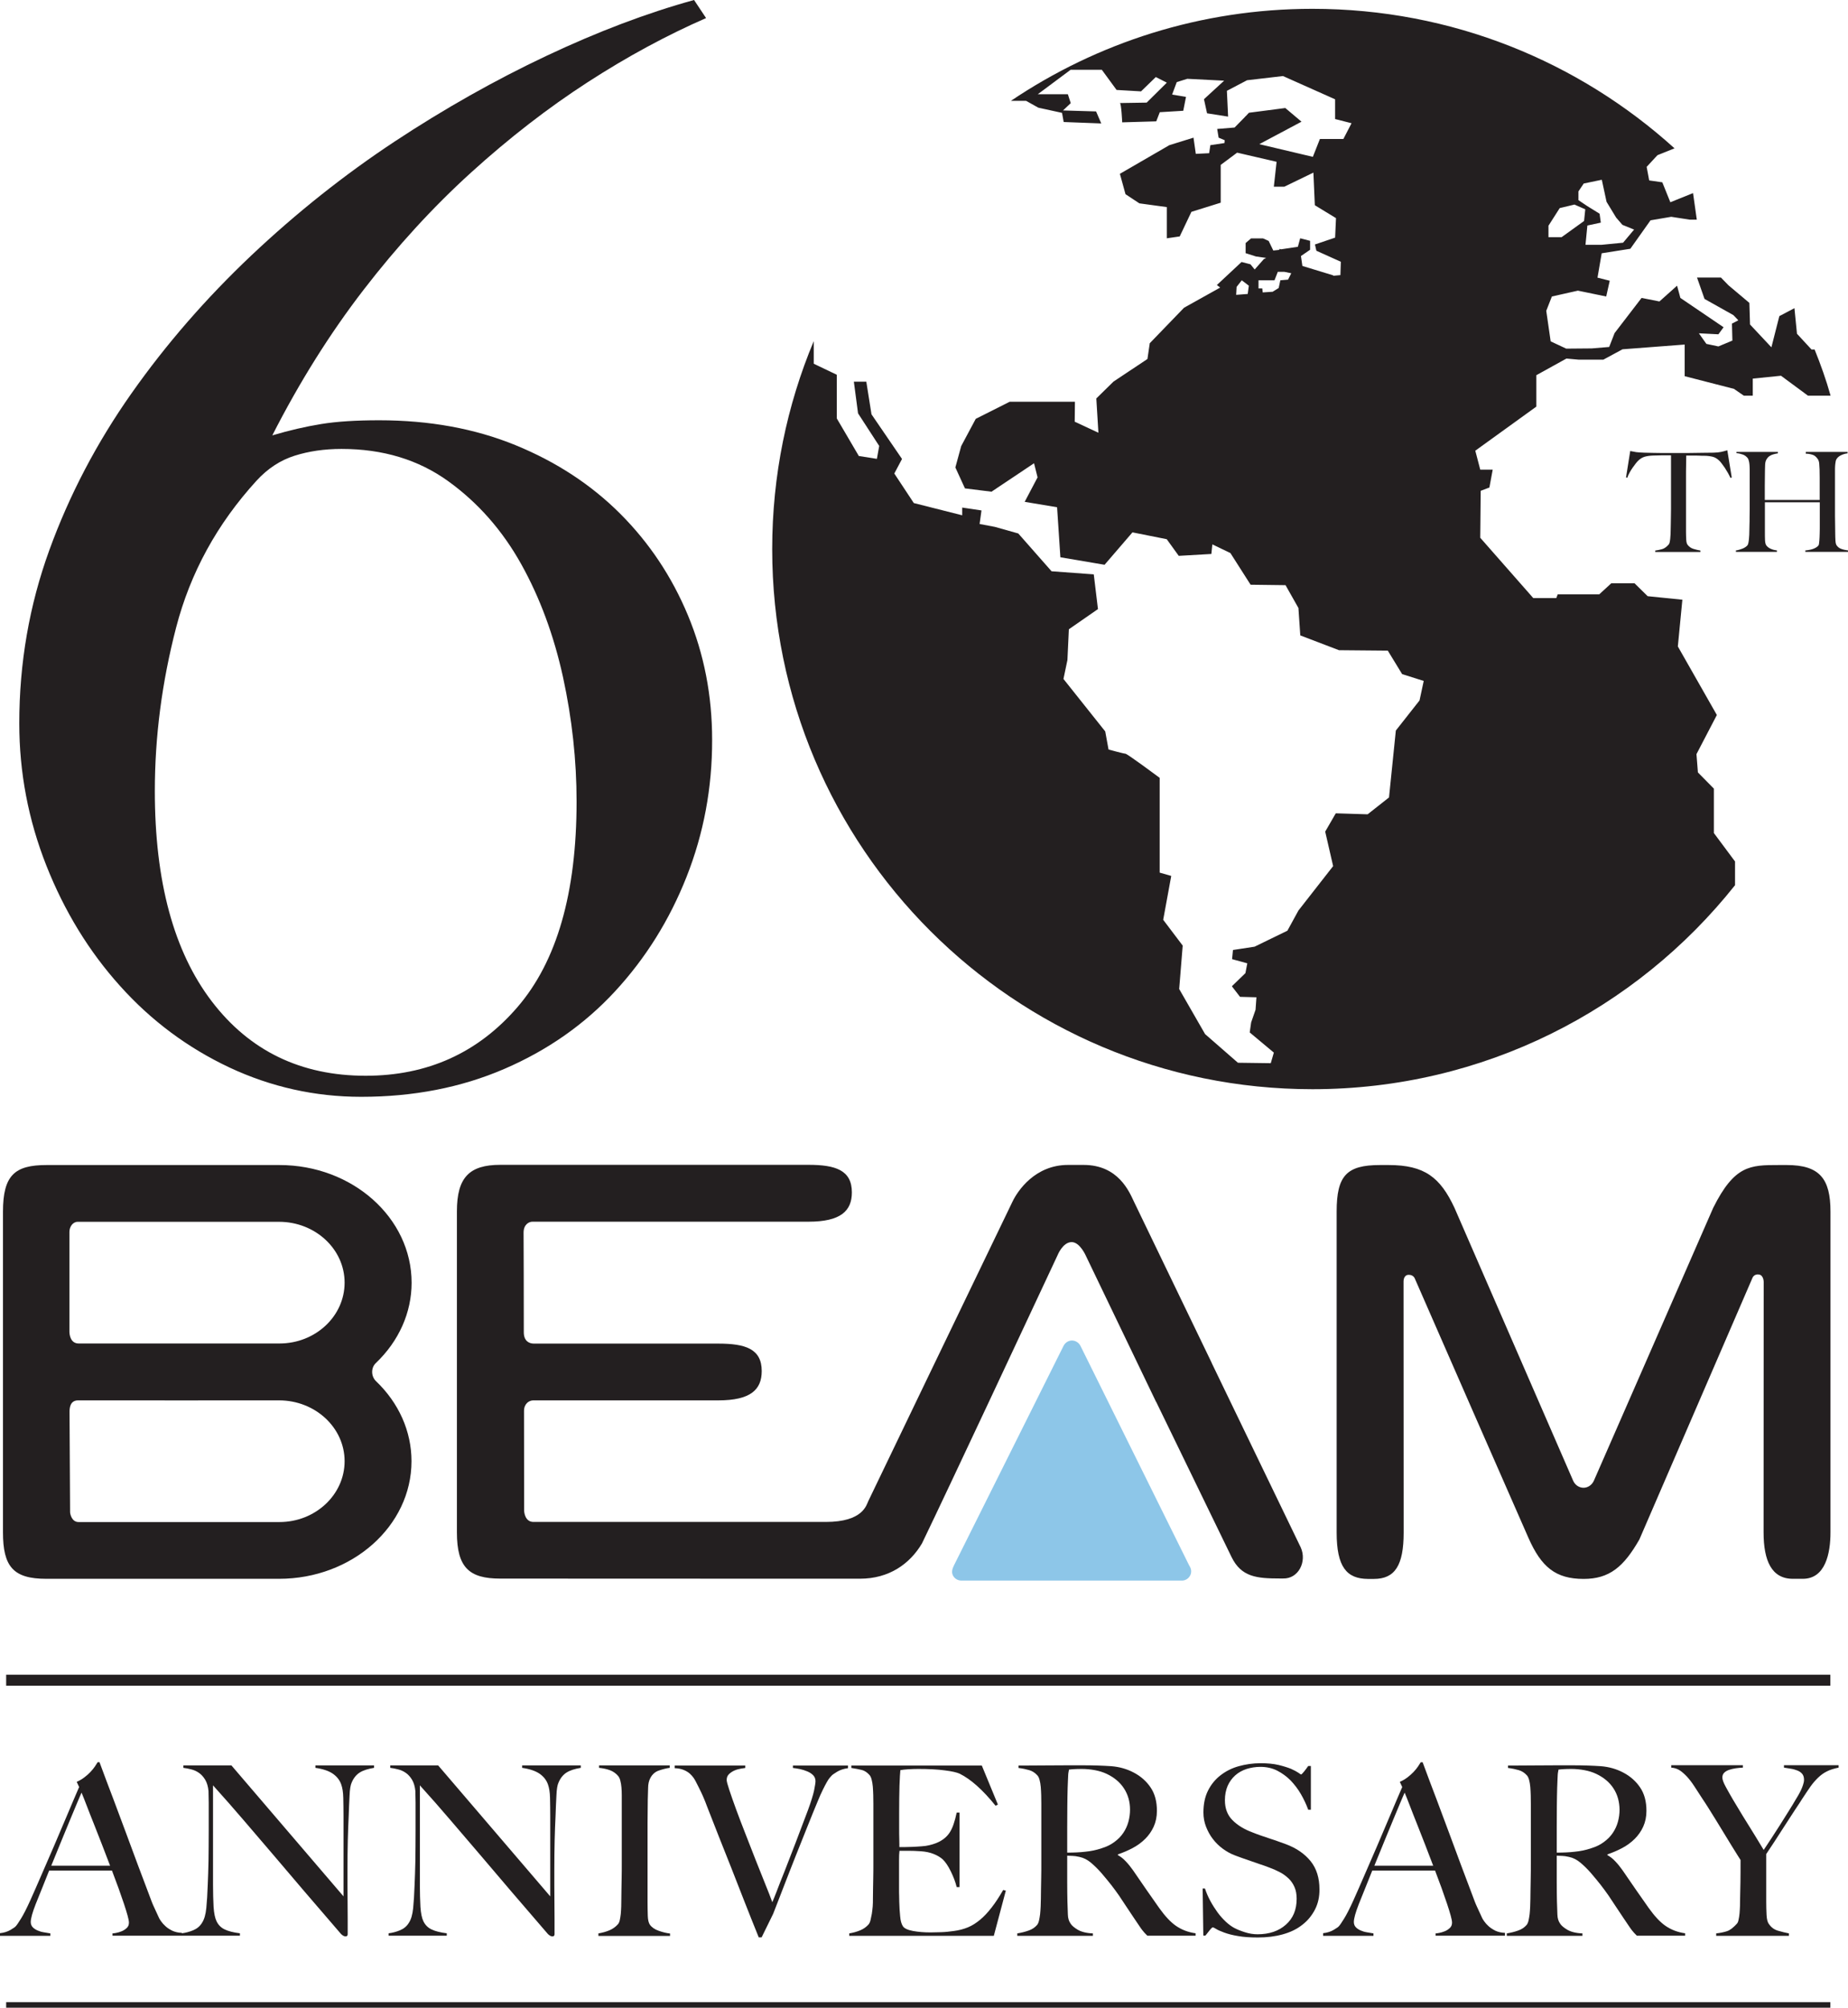
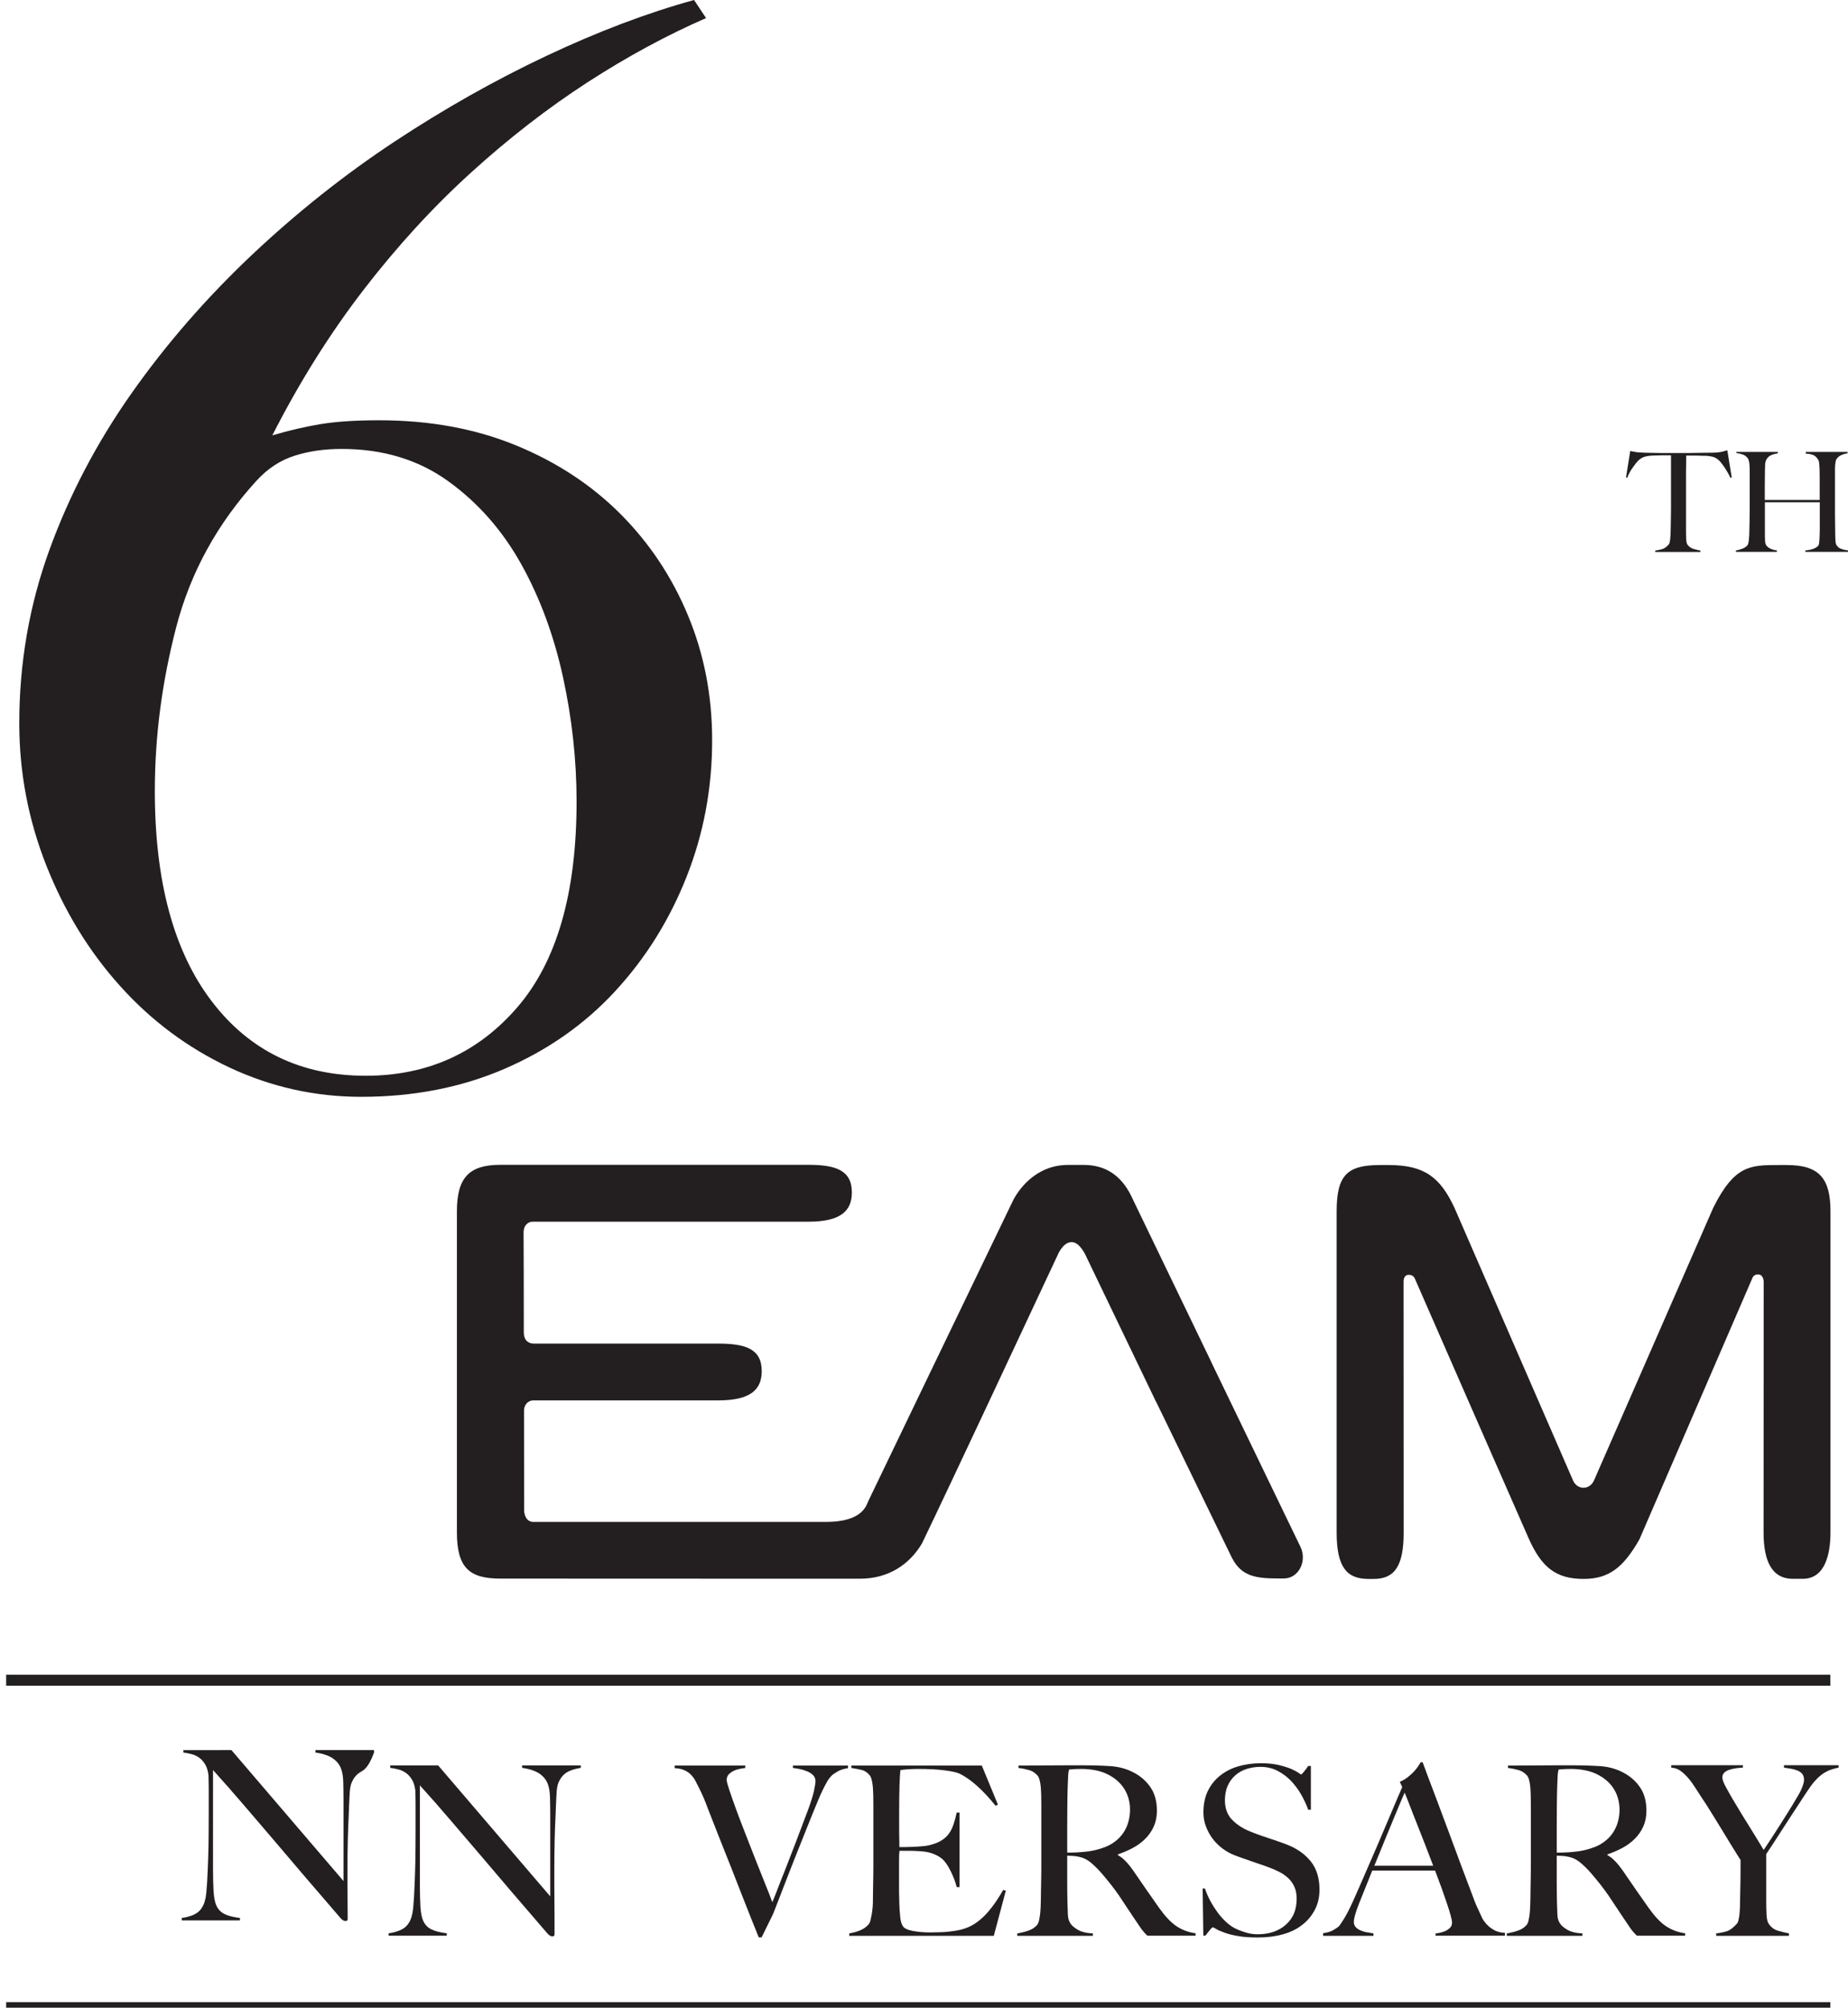
<svg xmlns="http://www.w3.org/2000/svg" version="1.1" id="Layer_1" x="0px" y="0px" viewBox="0 0 167.69 182.15" style="enable-background:new 0 0 167.69 182.15;" xml:space="preserve">
  <style type="text/css">
	.st0{fill-rule:evenodd;clip-rule:evenodd;fill:#231F20;}
	.st1{fill:none;stroke:#231F20;stroke-miterlimit:10;}
	.st2{fill:#231F20;}
	.st3{fill:#8DC6E8;}
</style>
  <g>
-     <path class="st0" d="M157.34,35.28l0.9,0.62h0.81v-1.55l2.56-0.26l2.45,1.81h2.05c-0.4-1.43-0.9-2.83-1.45-4.19h-0.28l-1.32-1.43   l-0.23-2.32l-1.37,0.72l-0.72,2.83l-1.94-2.07l-0.06-1.96l-1.9-1.6l-0.68-0.7h-2.17l0.68,1.94l2.62,1.47l0.45,0.47l-0.58,0.3   l0.04,1.54l-1.27,0.53l-1.09-0.23l-0.68-0.96l1.77,0.09l0.47-0.64l-3.92-2.66l-0.3-1.11l-1.6,1.43l-1.62-0.32l-2.45,3.19   l-0.49,1.26l-1.58,0.13l-2.32,0.02l-1.41-0.66l-0.4-2.77l0.51-1.3l2.36-0.53l2.57,0.53l0.32-1.43l-1.11-0.28l0.38-2.21l2.6-0.41   l1.83-2.58l1.88-0.32l1.68,0.26h0.64l-0.34-2.41l-2.06,0.83l-0.73-1.81l-1.19-0.17l-0.23-1.23l0.98-1.06l1.55-0.62   C143.26,5.59,131.74,0.8,119.09,0.8c-10.14,0-19.55,3.09-27.36,8.35h1.38l1.11,0.62l2.15,0.47l0.15,0.83l3.41,0.13l-0.47-1.09   l-3-0.09l0.7-0.66L96.9,8.55h-2.73l2.98-2.22h2.83l1.34,1.83l2.22,0.13l1.34-1.3l1,0.51l-1.83,1.81c0,0-2.55,0.04-2.43,0.04   c0.13,0,0.21,1.75,0.21,1.75l3.09-0.09l0.32-0.83l2.13-0.13l0.25-1.26l-1.26-0.21l0.42-1.13l0.96-0.3l3.34,0.17l-1.83,1.68   l0.28,1.28l1.91,0.3l-0.11-2.34l1.83-0.96l3.26-0.38l4.73,2.11v1.79l1.49,0.38l-0.74,1.43h-2.13l-0.64,1.62l-4.86-1.15l3.83-2.04   l-1.47-1.24l-3.3,0.43l-0.28,0.3h-0.02l-0.04,0.06l-0.96,0.98l-1.58,0.13l0.13,0.79l0.55,0.23l-0.02,0.26l-1.28,0.19l-0.11,0.73   l-1.21,0.06l-0.21-1.47l-2.19,0.68l-4.49,2.6l0.51,1.85l1.26,0.83l2.49,0.34v2.83l1.17-0.17l1.06-2.23l2.66-0.83v-3.43l1.49-1.11   l3.58,0.83l-0.25,2.26h0.95l2.64-1.28l0.13,2.96l1.92,1.17l-0.08,1.77l-1.83,0.62l0.13,0.57l2.22,1l-0.04,1.21l-0.64,0.06   c0-0.02-0.02-0.04-0.02-0.04l-2.79-0.85l-0.13-0.9l0.83-0.57v-0.81l-0.9-0.23l-0.21,0.77l-1.53,0.23l-0.15-0.04v0.09l-0.55,0.06   l-0.42-0.87l-0.51-0.23h-1.09l-0.49,0.42v0.92l0.94,0.3l0.92,0.13l-0.21,0.11l-0.83,0.94l-0.38-0.47l-0.81-0.21l-2.24,2.09   l0.3,0.23l-3.28,1.83l-3.11,3.22l-0.21,1.43l-3.08,2.05l-1.56,1.53l0.19,3.11l-2.15-1l0.02-1.81h-5.92l-3.08,1.55l-1.32,2.47   l-0.53,1.94l0.87,1.9l2.41,0.3l3.86-2.58l0.32,1.28l-1.17,2.22l2.94,0.49l0.3,4.54l4.01,0.68l2.53-2.94l3.11,0.62l1.09,1.51   l2.96-0.17l0.09-0.87l1.64,0.79l1.83,2.87l3.17,0.04l1.17,2.07l0.17,2.49l3.51,1.34l4.43,0.04l1.3,2.13l1.96,0.62l-0.38,1.77   l-2.15,2.73l-0.62,6.07l-1.94,1.53l-2.89-0.09l-0.96,1.66l0.72,3.13l-3.15,4.03l-1,1.83l-2.98,1.45l-1.96,0.3l-0.08,0.83l1.38,0.38   l-0.17,0.89l-1.23,1.19l0.74,0.96l1.49,0.04l-0.08,1.13l-0.4,1.15l-0.13,0.91l2.19,1.83l-0.28,0.96l-2.98-0.04l-2.98-2.6L107,89.73   l0.32-3.94l-1.77-2.34l0.73-3.98l-1.05-0.3v-8.6c0,0-2.94-2.19-3.11-2.19c-0.15,0-1.53-0.38-1.53-0.38l-0.3-1.64L96.5,61.6   l0.36-1.72l0.13-2.79l2.64-1.83l-0.38-3.15l-3.83-0.28l-3.02-3.43l-2.13-0.6l-1.38-0.26l0.17-1.23l-1.75-0.26v0.7l-4.39-1.11   l-1.77-2.68l0.7-1.32l-2.77-4.05l-0.47-2.96h-1.13l0.38,2.87l1.92,2.96l-0.21,1.17l-1.64-0.26l-2-3.41V34l-2.09-1v-2.05   c-2.43,5.81-3.77,12.18-3.77,18.87c0,27.07,21.95,49,49.02,49c15.54,0,29.38-7.22,38.35-18.51v-2.15l-1.92-2.58v-4.03l-1.45-1.47   l-0.13-1.66l1.85-3.55l-3.54-6.22l0.41-4.24l-3.15-0.32l-1.19-1.17h-2.11l-1.09,1h-3.77l-0.13,0.34h-2.09l-4.81-5.47l0.04-4.26   l0.79-0.3l0.3-1.62h-1.13l-0.45-1.72l5.54-4v-2.85l2.73-1.51l1.11,0.1h2.24l1.74-0.94l5.64-0.43v2.87L157.34,35.28z M143.24,17.35   l0.47-0.7l1.64-0.34l0.43,2l0.87,1.43l0.57,0.66l1.06,0.43l-1,1.19l-1.94,0.19h-1.47l0.17-1.75l1.22-0.26l-0.11-0.81l-1.13-0.7   l-0.79-0.53V17.35z M140.51,20.48l1.02-1.6l1.34-0.32l0.98,0.43l-0.11,1.06l-2.04,1.47h-1.19V20.48z M113.22,26.67l-1.05,0.08   l0.04-0.72l0.47-0.6l0.64,0.49L113.22,26.67z M116.88,25.37l-0.7,0.06l-0.15,0.7l-0.55,0.34l-0.9,0.06   c-0.02-0.19-0.04-0.36-0.04-0.36h-0.34v-0.74h1.45l0.3-0.77h0.58l0.64,0.13L116.88,25.37z" />
    <line id="XMLID_4_" class="st1" x1="166.09" y1="182.15" x2="0.56" y2="182.15" />
    <line id="XMLID_3_" class="st1" x1="0.56" y1="152.44" x2="166.09" y2="152.44" />
    <g>
-       <path class="st2" d="M10.21,175.63v-0.22c0.04,0,0.15-0.01,0.31-0.04c0.16-0.03,0.34-0.08,0.51-0.15c0.18-0.07,0.33-0.17,0.47-0.3    c0.14-0.13,0.2-0.29,0.2-0.49c0-0.13-0.04-0.34-0.12-0.63c-0.08-0.29-0.19-0.65-0.33-1.07c-0.14-0.42-0.31-0.89-0.49-1.41    c-0.19-0.51-0.39-1.05-0.6-1.61h-5.7c-0.21,0.54-0.42,1.06-0.62,1.55c-0.2,0.49-0.4,0.99-0.6,1.49c-0.3,0.77-0.45,1.31-0.45,1.63    c0,0.18,0.06,0.34,0.17,0.46c0.11,0.12,0.26,0.22,0.44,0.3c0.18,0.08,0.37,0.14,0.58,0.17c0.21,0.04,0.4,0.07,0.59,0.1v0.22H0    v-0.24c0.37-0.04,0.69-0.14,0.96-0.3c0.26-0.16,0.42-0.26,0.46-0.32c0.1-0.1,0.26-0.34,0.49-0.71c0.23-0.37,0.51-0.92,0.84-1.65    c0.3-0.67,0.64-1.44,1.01-2.3s0.75-1.74,1.15-2.65c0.39-0.91,0.78-1.82,1.17-2.75c0.39-0.92,0.75-1.78,1.1-2.58l-0.22-0.47    c0.26-0.11,0.49-0.25,0.7-0.41c0.21-0.16,0.39-0.32,0.55-0.49c0.16-0.17,0.29-0.33,0.4-0.49c0.11-0.16,0.19-0.29,0.25-0.39h0.17    c0.44,1.19,0.86,2.31,1.27,3.38c0.4,1.07,0.78,2.09,1.15,3.08c0.37,0.99,0.72,1.94,1.06,2.86c0.34,0.92,0.69,1.83,1.03,2.73    c0.16,0.44,0.3,0.81,0.44,1.1c0.14,0.29,0.29,0.63,0.46,1c0.03,0.06,0.09,0.16,0.19,0.3c0.1,0.14,0.23,0.29,0.4,0.44    c0.16,0.15,0.37,0.28,0.61,0.4c0.24,0.11,0.53,0.18,0.86,0.19v0.26H10.21z M7.4,162.64c-0.09,0.19-0.21,0.48-0.38,0.88    c-0.17,0.4-0.37,0.89-0.61,1.46c-0.24,0.57-0.51,1.22-0.8,1.94c-0.29,0.72-0.61,1.51-0.96,2.35h5.34    c-0.24-0.64-0.49-1.29-0.74-1.93c-0.25-0.64-0.49-1.26-0.73-1.86c-0.24-0.59-0.45-1.14-0.64-1.63    C7.69,163.35,7.53,162.95,7.4,162.64z" />
-       <path class="st2" d="M32.65,160.81c-0.32,0.2-0.57,0.51-0.74,0.92c-0.1,0.21-0.17,0.61-0.19,1.19c-0.03,0.58-0.06,1.2-0.08,1.86    c-0.03,0.61-0.06,1.34-0.08,2.18c-0.02,0.84-0.03,1.73-0.03,2.69c0,0.4,0,0.86,0,1.37c0,0.5,0,1.01,0.01,1.53    c0.01,0.52,0.01,1.04,0.01,1.55c0,0.51,0,0.98,0,1.39c0,0.06-0.02,0.1-0.05,0.14c-0.04,0.04-0.09,0.05-0.16,0.05    c-0.11,0-0.24-0.07-0.39-0.21c-1.21-1.4-2.32-2.69-3.32-3.86c-1-1.17-1.95-2.29-2.86-3.36c-0.91-1.07-1.8-2.11-2.67-3.12    s-1.79-2.07-2.77-3.15v9.05c0,0.73,0.02,1.39,0.05,1.97c0.04,0.59,0.13,1.02,0.27,1.31c0.16,0.33,0.4,0.58,0.74,0.74    c0.33,0.16,0.8,0.28,1.38,0.35v0.22h-5.28v-0.22c0.34-0.04,0.69-0.13,1.03-0.27c0.34-0.14,0.62-0.36,0.81-0.68    c0.2-0.3,0.33-0.74,0.39-1.33c0.06-0.59,0.1-1.29,0.13-2.1c0.03-0.62,0.05-1.34,0.07-2.18c0.01-0.83,0.02-1.73,0.02-2.69    c0-0.41,0-0.76,0-1.03c0-0.27,0-0.54,0-0.79c0-0.26,0-0.52,0-0.79c0-0.29-0.01-0.64-0.02-1.05c-0.04-0.41-0.14-0.75-0.3-1.02    c-0.16-0.26-0.34-0.47-0.56-0.62c-0.21-0.15-0.45-0.26-0.7-0.32c-0.25-0.07-0.49-0.11-0.72-0.14v-0.22H21l10.17,11.88v-7.29    c0-0.57-0.01-1.12-0.02-1.64c-0.01-0.52-0.08-0.93-0.19-1.23c-0.14-0.4-0.4-0.72-0.76-0.97s-0.89-0.43-1.58-0.53v-0.22h5.32v0.22    C33.4,160.48,32.97,160.61,32.65,160.81z" />
+       <path class="st2" d="M32.65,160.81c-0.32,0.2-0.57,0.51-0.74,0.92c-0.1,0.21-0.17,0.61-0.19,1.19c-0.03,0.58-0.06,1.2-0.08,1.86    c-0.03,0.61-0.06,1.34-0.08,2.18c-0.02,0.84-0.03,1.73-0.03,2.69c0,0.4,0,0.86,0,1.37c0,0.5,0,1.01,0.01,1.53    c0.01,0.52,0.01,1.04,0.01,1.55c0,0.06-0.02,0.1-0.05,0.14c-0.04,0.04-0.09,0.05-0.16,0.05    c-0.11,0-0.24-0.07-0.39-0.21c-1.21-1.4-2.32-2.69-3.32-3.86c-1-1.17-1.95-2.29-2.86-3.36c-0.91-1.07-1.8-2.11-2.67-3.12    s-1.79-2.07-2.77-3.15v9.05c0,0.73,0.02,1.39,0.05,1.97c0.04,0.59,0.13,1.02,0.27,1.31c0.16,0.33,0.4,0.58,0.74,0.74    c0.33,0.16,0.8,0.28,1.38,0.35v0.22h-5.28v-0.22c0.34-0.04,0.69-0.13,1.03-0.27c0.34-0.14,0.62-0.36,0.81-0.68    c0.2-0.3,0.33-0.74,0.39-1.33c0.06-0.59,0.1-1.29,0.13-2.1c0.03-0.62,0.05-1.34,0.07-2.18c0.01-0.83,0.02-1.73,0.02-2.69    c0-0.41,0-0.76,0-1.03c0-0.27,0-0.54,0-0.79c0-0.26,0-0.52,0-0.79c0-0.29-0.01-0.64-0.02-1.05c-0.04-0.41-0.14-0.75-0.3-1.02    c-0.16-0.26-0.34-0.47-0.56-0.62c-0.21-0.15-0.45-0.26-0.7-0.32c-0.25-0.07-0.49-0.11-0.72-0.14v-0.22H21l10.17,11.88v-7.29    c0-0.57-0.01-1.12-0.02-1.64c-0.01-0.52-0.08-0.93-0.19-1.23c-0.14-0.4-0.4-0.72-0.76-0.97s-0.89-0.43-1.58-0.53v-0.22h5.32v0.22    C33.4,160.48,32.97,160.61,32.65,160.81z" />
      <path class="st2" d="M51.42,160.81c-0.32,0.2-0.57,0.51-0.74,0.92c-0.1,0.21-0.17,0.61-0.19,1.19c-0.03,0.58-0.06,1.2-0.08,1.86    c-0.03,0.61-0.06,1.34-0.08,2.18c-0.02,0.84-0.03,1.73-0.03,2.69c0,0.4,0,0.86,0,1.37c0,0.5,0,1.01,0.01,1.53    c0.01,0.52,0.01,1.04,0.01,1.55c0,0.51,0,0.98,0,1.39c0,0.06-0.02,0.1-0.05,0.14c-0.04,0.04-0.09,0.05-0.16,0.05    c-0.11,0-0.24-0.07-0.39-0.21c-1.21-1.4-2.32-2.69-3.32-3.86c-1-1.17-1.95-2.29-2.86-3.36c-0.91-1.07-1.8-2.11-2.67-3.12    c-0.87-1.02-1.79-2.07-2.77-3.15v9.05c0,0.73,0.02,1.39,0.05,1.97c0.04,0.59,0.13,1.02,0.27,1.31c0.16,0.33,0.4,0.58,0.74,0.74    c0.33,0.16,0.8,0.28,1.38,0.35v0.22h-5.28v-0.22c0.34-0.04,0.69-0.13,1.03-0.27c0.34-0.14,0.62-0.36,0.81-0.68    c0.2-0.3,0.33-0.74,0.39-1.33c0.06-0.59,0.1-1.29,0.13-2.1c0.03-0.62,0.05-1.34,0.07-2.18c0.01-0.83,0.02-1.73,0.02-2.69    c0-0.41,0-0.76,0-1.03c0-0.27,0-0.54,0-0.79c0-0.26,0-0.52,0-0.79c0-0.29-0.01-0.64-0.02-1.05c-0.04-0.41-0.14-0.75-0.3-1.02    c-0.16-0.26-0.34-0.47-0.56-0.62c-0.21-0.15-0.45-0.26-0.7-0.32c-0.25-0.07-0.49-0.11-0.72-0.14v-0.22h4.35l10.17,11.88v-7.29    c0-0.57-0.01-1.12-0.02-1.64c-0.01-0.52-0.08-0.93-0.19-1.23c-0.14-0.4-0.4-0.72-0.76-0.97c-0.37-0.25-0.89-0.43-1.58-0.53v-0.22    h5.32v0.22C52.16,160.48,51.74,160.61,51.42,160.81z" />
-       <path class="st2" d="M54.3,175.63v-0.22c0.36-0.06,0.69-0.15,1-0.28c0.31-0.13,0.57-0.32,0.78-0.56c0.07-0.09,0.13-0.21,0.16-0.37    c0.03-0.16,0.07-0.34,0.09-0.56c0.02-0.21,0.03-0.44,0.04-0.67c0.01-0.24,0.01-0.47,0.01-0.7c0-0.2,0-0.47,0.01-0.81    c0.01-0.34,0.01-0.72,0.02-1.13c0.01-0.41,0.01-0.83,0.01-1.26c0-0.44,0-0.86,0-1.24v-4.18c0-0.26,0-0.51,0-0.77    c0-0.26-0.01-0.5-0.03-0.72c-0.02-0.22-0.05-0.42-0.1-0.6c-0.04-0.18-0.11-0.32-0.19-0.42c-0.2-0.24-0.45-0.42-0.74-0.53    c-0.29-0.11-0.63-0.18-1-0.22v-0.22h6.41v0.22c-0.3,0.04-0.62,0.12-0.97,0.24c-0.34,0.11-0.61,0.34-0.79,0.69    c-0.13,0.24-0.2,0.55-0.2,0.92c-0.01,0.37-0.02,0.72-0.03,1.05c0,0.36,0,0.71-0.01,1.06c-0.01,0.35-0.01,0.7-0.01,1.06    s0,0.73,0,1.12c0,0.37,0,0.78,0,1.22v4.85c0,0.41,0.01,0.81,0.02,1.2s0.08,0.66,0.19,0.82c0.17,0.24,0.44,0.43,0.82,0.56    c0.37,0.13,0.71,0.21,1.01,0.24v0.22H54.3z" />
      <path class="st2" d="M75.95,160.75c-0.28,0.17-0.44,0.29-0.48,0.34c-0.04,0.04-0.1,0.11-0.18,0.2c-0.08,0.09-0.17,0.23-0.27,0.41    c-0.1,0.18-0.22,0.4-0.35,0.67c-0.14,0.27-0.29,0.62-0.46,1.03c-0.29,0.69-0.6,1.46-0.94,2.31c-0.34,0.85-0.69,1.73-1.05,2.63    c-0.36,0.9-0.71,1.81-1.06,2.71c-0.35,0.91-0.68,1.77-1,2.58l-1.05,2.14h-0.26c-0.47-1.16-0.91-2.26-1.32-3.31    c-0.41-1.05-0.8-2.06-1.19-3.04s-0.76-1.91-1.12-2.82c-0.36-0.91-0.72-1.82-1.07-2.73c-0.1-0.27-0.19-0.51-0.28-0.71    c-0.08-0.2-0.17-0.39-0.25-0.56c-0.08-0.17-0.16-0.33-0.24-0.49c-0.08-0.16-0.16-0.32-0.25-0.49c-0.04-0.09-0.11-0.19-0.19-0.32    c-0.09-0.13-0.21-0.26-0.35-0.39c-0.15-0.13-0.33-0.24-0.55-0.33c-0.22-0.09-0.49-0.15-0.82-0.16v-0.24h6.41v0.22    c-0.07,0.01-0.2,0.03-0.39,0.06c-0.18,0.03-0.38,0.08-0.57,0.16c-0.19,0.08-0.36,0.19-0.51,0.33c-0.15,0.14-0.22,0.32-0.22,0.54    c0,0.13,0.08,0.43,0.24,0.91c0.16,0.48,0.36,1.06,0.61,1.74c0.25,0.68,0.53,1.42,0.85,2.23c0.31,0.81,0.62,1.6,0.93,2.38    s0.6,1.51,0.87,2.18c0.27,0.67,0.49,1.22,0.64,1.65c0.07-0.16,0.21-0.49,0.4-0.99c0.19-0.5,0.43-1.12,0.73-1.86    c0.29-0.74,0.62-1.59,0.98-2.53c0.36-0.94,0.73-1.93,1.12-2.96c0.29-0.79,0.47-1.38,0.56-1.79c0.08-0.41,0.13-0.69,0.13-0.85    c0-0.21-0.07-0.39-0.21-0.54c-0.14-0.14-0.32-0.26-0.54-0.35c-0.21-0.09-0.44-0.16-0.67-0.21c-0.24-0.05-0.45-0.08-0.63-0.1v-0.22    h5v0.24C76.56,160.47,76.23,160.58,75.95,160.75z" />
      <path class="st2" d="M90.18,175.63H77.06v-0.22c0.36-0.06,0.69-0.15,1-0.28c0.31-0.13,0.56-0.31,0.76-0.54    c0.07-0.09,0.13-0.21,0.17-0.38s0.08-0.35,0.12-0.57c0.03-0.21,0.06-0.44,0.08-0.67s0.02-0.47,0.02-0.7c0-0.2,0-0.47,0.01-0.81    c0.01-0.34,0.01-0.72,0.02-1.13c0.01-0.41,0.01-0.83,0.01-1.26c0-0.44,0-0.86,0-1.24v-4.18c0-0.26,0-0.52-0.01-0.79    c-0.01-0.27-0.02-0.53-0.04-0.77c-0.02-0.24-0.06-0.46-0.11-0.65c-0.05-0.19-0.12-0.33-0.21-0.42c-0.21-0.23-0.44-0.38-0.69-0.44    c-0.24-0.06-0.56-0.12-0.94-0.18v-0.22h11.84l1.46,3.54l-0.21,0.11c-1.16-1.44-2.25-2.41-3.26-2.91c-0.24-0.11-0.69-0.22-1.35-0.3    c-0.66-0.09-1.46-0.13-2.4-0.13c-0.3,0-0.61,0.01-0.93,0.03c-0.32,0.02-0.55,0.05-0.7,0.08c-0.03,0.23-0.05,0.7-0.08,1.42    c-0.02,0.71-0.03,1.54-0.03,2.49c0,0.54,0,1,0,1.37c0,0.37,0,0.67,0.01,0.91c0.01,0.24,0.01,0.42,0.01,0.55c0,0.11,0,0.19,0,0.24    c0.07,0,0.22,0,0.43,0c0.22,0,0.46-0.01,0.74-0.02s0.56-0.03,0.84-0.05c0.28-0.02,0.51-0.05,0.7-0.1c0.43-0.1,0.79-0.24,1.07-0.41    c0.29-0.17,0.52-0.38,0.7-0.62c0.18-0.24,0.32-0.53,0.43-0.85c0.11-0.32,0.21-0.68,0.29-1.08h0.26v6.76h-0.26    c-0.11-0.46-0.29-0.93-0.53-1.42c-0.24-0.49-0.48-0.85-0.74-1.1c-0.23-0.2-0.5-0.36-0.83-0.49s-0.7-0.21-1.13-0.24    c-0.21-0.01-0.39-0.02-0.54-0.03c-0.14-0.01-0.29-0.01-0.43-0.01c-0.13,0-0.27,0-0.43,0c-0.14,0-0.33,0-0.56,0    c-0.03,0.2-0.04,0.49-0.04,0.88c0,0.39,0,0.79,0,1.2c0,0.19,0,0.4,0,0.64c0,0.24,0,0.49,0,0.73c0,0.23,0,0.45,0.01,0.65    c0.01,0.21,0.01,0.38,0.01,0.53c0.01,0.46,0.04,0.89,0.08,1.3c0.03,0.41,0.12,0.71,0.25,0.91c0.13,0.2,0.44,0.34,0.92,0.43    c0.49,0.09,1.02,0.13,1.59,0.13c0.24,0,0.55-0.01,0.93-0.02c0.38-0.01,0.78-0.05,1.19-0.11c0.46-0.06,0.88-0.17,1.27-0.33    c0.39-0.16,0.76-0.4,1.12-0.7c0.36-0.3,0.7-0.67,1.04-1.11c0.34-0.43,0.68-0.96,1.04-1.58l0.24,0.06L90.18,175.63z" />
      <path class="st2" d="M104.12,175.63c-0.13-0.13-0.22-0.23-0.28-0.29c-0.06-0.07-0.12-0.14-0.19-0.23    c-0.07-0.09-0.16-0.21-0.27-0.38s-0.27-0.41-0.5-0.74c-0.27-0.4-0.51-0.76-0.72-1.08c-0.21-0.32-0.42-0.64-0.63-0.95    c-0.22-0.31-0.45-0.63-0.7-0.95c-0.25-0.32-0.55-0.68-0.89-1.08c-0.29-0.33-0.6-0.64-0.93-0.92c-0.34-0.29-0.69-0.46-1.06-0.54    c-0.27-0.06-0.48-0.09-0.62-0.09c-0.13,0-0.29-0.01-0.49-0.02c0,0.93,0,1.74,0,2.42c0,0.69,0.01,1.27,0.02,1.74    c0.01,0.46,0.03,0.85,0.04,1.18s0.09,0.6,0.24,0.81c0.11,0.19,0.34,0.38,0.66,0.57c0.33,0.19,0.79,0.31,1.37,0.33v0.22h-6.86    v-0.22c0.36-0.06,0.7-0.14,1.03-0.26c0.33-0.11,0.58-0.29,0.77-0.51c0.07-0.09,0.13-0.22,0.17-0.39c0.04-0.17,0.07-0.37,0.1-0.58    c0.02-0.22,0.04-0.44,0.05-0.69c0.01-0.24,0.02-0.48,0.02-0.71c0-0.2,0-0.47,0.01-0.81c0.01-0.34,0.01-0.72,0.02-1.13    c0.01-0.41,0.01-0.83,0.01-1.26c0-0.44,0-0.86,0-1.24v-4.18c0-0.26,0-0.52-0.01-0.78c-0.01-0.26-0.02-0.51-0.04-0.75    c-0.02-0.24-0.06-0.45-0.11-0.64c-0.05-0.19-0.12-0.33-0.21-0.42c-0.21-0.23-0.45-0.38-0.72-0.46s-0.59-0.15-0.98-0.2v-0.22    c0.11,0,0.41,0,0.88,0c0.49,0,1.04,0,1.65-0.01c0.62-0.01,1.23-0.01,1.84-0.01c0.62,0,1.12,0,1.5,0c0.96,0,1.81,0.03,2.55,0.08    c0.74,0.06,1.42,0.25,2.04,0.58c0.63,0.33,1.14,0.78,1.52,1.34c0.39,0.57,0.58,1.28,0.58,2.13c0,0.53-0.1,1.01-0.29,1.43    c-0.19,0.42-0.45,0.79-0.77,1.11c-0.32,0.32-0.7,0.6-1.13,0.83c-0.43,0.23-0.88,0.42-1.35,0.58v0.07    c0.24,0.13,0.48,0.31,0.71,0.56c0.23,0.24,0.45,0.51,0.66,0.81c0.37,0.54,0.78,1.13,1.21,1.76c0.44,0.63,0.83,1.19,1.17,1.67    c0.53,0.74,1.04,1.29,1.54,1.63c0.5,0.34,1.09,0.57,1.76,0.66v0.22H104.12z M102,162.27c-0.36-0.56-0.88-1-1.57-1.33    c-0.34-0.16-0.7-0.27-1.08-0.34c-0.38-0.07-0.78-0.11-1.19-0.11c-0.3,0-0.54,0.01-0.73,0.02c-0.19,0.01-0.33,0.03-0.43,0.04    c-0.01,0.09-0.03,0.16-0.04,0.23c-0.01,0.06-0.03,0.15-0.03,0.25c-0.01,0.1-0.01,0.24-0.02,0.42c-0.01,0.18-0.02,0.43-0.03,0.76    c-0.01,0.5-0.03,1.06-0.03,1.69c-0.01,0.63-0.01,1.24-0.01,1.82c0,0.58,0,1.1,0,1.54c0,0.43,0,0.7,0,0.82    c0.59,0,1.13-0.02,1.64-0.08c0.51-0.05,1-0.15,1.47-0.31c0.46-0.14,0.85-0.33,1.18-0.58c0.33-0.24,0.6-0.52,0.8-0.82    c0.21-0.31,0.36-0.64,0.46-1c0.1-0.36,0.15-0.73,0.15-1.11C102.54,163.47,102.36,162.83,102,162.27z" />
      <path class="st2" d="M119.32,173.25c-0.28,0.54-0.66,1.01-1.16,1.39c-0.49,0.39-1.08,0.67-1.77,0.86    c-0.69,0.19-1.44,0.28-2.25,0.28c-0.7,0-1.3-0.04-1.8-0.13c-0.5-0.08-0.91-0.19-1.24-0.31c-0.33-0.12-0.58-0.23-0.74-0.33    c-0.16-0.1-0.27-0.15-0.31-0.15s-0.14,0.08-0.28,0.26c-0.14,0.17-0.27,0.34-0.39,0.49h-0.19l-0.06-4.27h0.21    c0.13,0.39,0.29,0.76,0.49,1.13c0.2,0.37,0.42,0.71,0.65,1.03s0.49,0.6,0.75,0.85c0.26,0.24,0.52,0.43,0.76,0.56    c0.24,0.13,0.56,0.26,0.96,0.39c0.4,0.13,0.79,0.19,1.16,0.19c1.06,0,1.92-0.29,2.57-0.87c0.66-0.58,0.98-1.36,0.98-2.35    c0-0.4-0.06-0.75-0.19-1.05c-0.13-0.3-0.3-0.56-0.53-0.78s-0.48-0.41-0.78-0.57c-0.3-0.16-0.62-0.3-0.97-0.43    c-0.34-0.13-0.64-0.24-0.9-0.32c-0.26-0.09-0.5-0.17-0.72-0.25c-0.22-0.08-0.45-0.16-0.69-0.24c-0.24-0.08-0.52-0.18-0.85-0.31    c-0.37-0.14-0.73-0.34-1.07-0.59c-0.34-0.25-0.64-0.54-0.9-0.88c-0.26-0.33-0.46-0.71-0.62-1.11c-0.16-0.41-0.24-0.84-0.24-1.3    c0-0.77,0.14-1.44,0.42-1.99c0.28-0.56,0.66-1.02,1.14-1.39c0.48-0.37,1.03-0.65,1.65-0.82s1.28-0.27,1.96-0.27    c0.64,0,1.19,0.05,1.65,0.16c0.46,0.11,0.83,0.23,1.13,0.35c0.29,0.13,0.51,0.25,0.66,0.35c0.15,0.11,0.23,0.16,0.25,0.16    c0.04,0,0.13-0.09,0.27-0.26c0.14-0.17,0.26-0.34,0.38-0.51h0.24v3.97h-0.24c-0.17-0.47-0.39-0.94-0.66-1.41    c-0.27-0.47-0.59-0.88-0.94-1.25c-0.36-0.36-0.77-0.66-1.22-0.89c-0.46-0.23-0.97-0.34-1.52-0.34c-0.44,0-0.86,0.07-1.25,0.19    c-0.39,0.13-0.74,0.32-1.03,0.58c-0.29,0.26-0.52,0.57-0.69,0.95c-0.16,0.38-0.25,0.81-0.25,1.3c0,0.76,0.23,1.36,0.69,1.82    c0.46,0.46,1.05,0.82,1.77,1.09c0.29,0.11,0.55,0.22,0.8,0.3c0.25,0.09,0.5,0.17,0.74,0.25c0.24,0.08,0.49,0.16,0.74,0.25    c0.25,0.09,0.51,0.18,0.78,0.28c0.97,0.36,1.72,0.88,2.26,1.55s0.8,1.53,0.8,2.54C119.74,172.09,119.6,172.71,119.32,173.25z" />
      <path class="st2" d="M130.27,175.63v-0.22c0.04,0,0.15-0.01,0.31-0.04s0.34-0.08,0.51-0.15c0.18-0.07,0.33-0.17,0.47-0.3    c0.14-0.13,0.2-0.29,0.2-0.49c0-0.13-0.04-0.34-0.12-0.63c-0.08-0.29-0.19-0.65-0.33-1.07c-0.14-0.42-0.31-0.89-0.49-1.41    c-0.19-0.51-0.39-1.05-0.6-1.61h-5.7c-0.21,0.54-0.42,1.06-0.62,1.55c-0.2,0.49-0.4,0.99-0.6,1.49c-0.3,0.77-0.45,1.31-0.45,1.63    c0,0.18,0.06,0.34,0.17,0.46c0.11,0.12,0.26,0.22,0.44,0.3c0.18,0.08,0.37,0.14,0.58,0.17c0.21,0.04,0.4,0.07,0.59,0.1v0.22h-4.57    v-0.24c0.37-0.04,0.69-0.14,0.96-0.3c0.26-0.16,0.42-0.26,0.46-0.32c0.1-0.1,0.26-0.34,0.49-0.71c0.23-0.37,0.51-0.92,0.84-1.65    c0.3-0.67,0.64-1.44,1.01-2.3s0.75-1.74,1.15-2.65c0.39-0.91,0.78-1.82,1.17-2.75c0.39-0.92,0.75-1.78,1.1-2.58l-0.22-0.47    c0.26-0.11,0.49-0.25,0.7-0.41c0.21-0.16,0.39-0.32,0.55-0.49c0.16-0.17,0.29-0.33,0.4-0.49c0.11-0.16,0.19-0.29,0.25-0.39h0.17    c0.44,1.19,0.86,2.31,1.27,3.38c0.4,1.07,0.78,2.09,1.15,3.08c0.37,0.99,0.72,1.94,1.06,2.86c0.34,0.92,0.69,1.83,1.03,2.73    c0.16,0.44,0.3,0.81,0.44,1.1c0.14,0.29,0.29,0.63,0.46,1c0.03,0.06,0.09,0.16,0.19,0.3c0.1,0.14,0.23,0.29,0.4,0.44    s0.37,0.28,0.61,0.4c0.24,0.11,0.53,0.18,0.86,0.19v0.26H130.27z M127.46,162.64c-0.09,0.19-0.21,0.48-0.38,0.88    c-0.17,0.4-0.37,0.89-0.61,1.46c-0.24,0.57-0.51,1.22-0.8,1.94c-0.29,0.72-0.61,1.51-0.96,2.35h5.34    c-0.24-0.64-0.49-1.29-0.74-1.93c-0.25-0.64-0.49-1.26-0.73-1.86c-0.24-0.59-0.45-1.14-0.64-1.63    C127.75,163.35,127.59,162.95,127.46,162.64z" />
      <path class="st2" d="M148.54,175.63c-0.13-0.13-0.22-0.23-0.28-0.29c-0.06-0.07-0.12-0.14-0.19-0.23    c-0.07-0.09-0.16-0.21-0.27-0.38s-0.27-0.41-0.5-0.74c-0.27-0.4-0.51-0.76-0.72-1.08c-0.21-0.32-0.42-0.64-0.63-0.95    c-0.22-0.31-0.45-0.63-0.7-0.95c-0.25-0.32-0.55-0.68-0.89-1.08c-0.29-0.33-0.6-0.64-0.93-0.92c-0.34-0.29-0.69-0.46-1.06-0.54    c-0.27-0.06-0.48-0.09-0.62-0.09c-0.13,0-0.29-0.01-0.49-0.02c0,0.93,0,1.74,0,2.42c0,0.69,0.01,1.27,0.02,1.74    c0.01,0.46,0.03,0.85,0.04,1.18s0.09,0.6,0.24,0.81c0.11,0.19,0.34,0.38,0.66,0.57c0.33,0.19,0.79,0.31,1.37,0.33v0.22h-6.86    v-0.22c0.36-0.06,0.7-0.14,1.03-0.26c0.33-0.11,0.58-0.29,0.77-0.51c0.07-0.09,0.13-0.22,0.17-0.39c0.04-0.17,0.07-0.37,0.1-0.58    c0.02-0.22,0.04-0.44,0.05-0.69c0.01-0.24,0.02-0.48,0.02-0.71c0-0.2,0-0.47,0.01-0.81c0.01-0.34,0.01-0.72,0.02-1.13    c0.01-0.41,0.01-0.83,0.01-1.26c0-0.44,0-0.86,0-1.24v-4.18c0-0.26,0-0.52-0.01-0.78c-0.01-0.26-0.02-0.51-0.04-0.75    s-0.06-0.45-0.11-0.64c-0.05-0.19-0.12-0.33-0.21-0.42c-0.21-0.23-0.45-0.38-0.72-0.46s-0.59-0.15-0.98-0.2v-0.22    c0.11,0,0.41,0,0.88,0c0.49,0,1.04,0,1.65-0.01c0.62-0.01,1.23-0.01,1.84-0.01c0.62,0,1.12,0,1.5,0c0.96,0,1.81,0.03,2.55,0.08    c0.74,0.06,1.42,0.25,2.04,0.58c0.63,0.33,1.14,0.78,1.52,1.34c0.39,0.57,0.58,1.28,0.58,2.13c0,0.53-0.1,1.01-0.29,1.43    c-0.19,0.42-0.45,0.79-0.77,1.11c-0.32,0.32-0.7,0.6-1.13,0.83c-0.43,0.23-0.88,0.42-1.35,0.58v0.07    c0.24,0.13,0.48,0.31,0.71,0.56c0.23,0.24,0.45,0.51,0.66,0.81c0.37,0.54,0.78,1.13,1.21,1.76c0.44,0.63,0.83,1.19,1.17,1.67    c0.53,0.74,1.04,1.29,1.54,1.63c0.5,0.34,1.09,0.57,1.76,0.66v0.22H148.54z M146.42,162.27c-0.36-0.56-0.88-1-1.57-1.33    c-0.34-0.16-0.7-0.27-1.08-0.34c-0.38-0.07-0.78-0.11-1.19-0.11c-0.3,0-0.54,0.01-0.73,0.02c-0.19,0.01-0.33,0.03-0.43,0.04    c-0.01,0.09-0.03,0.16-0.04,0.23c-0.01,0.06-0.03,0.15-0.03,0.25c-0.01,0.1-0.01,0.24-0.02,0.42c-0.01,0.18-0.02,0.43-0.03,0.76    c-0.01,0.5-0.03,1.06-0.03,1.69c-0.01,0.63-0.01,1.24-0.01,1.82c0,0.58,0,1.1,0,1.54c0,0.43,0,0.7,0,0.82    c0.59,0,1.13-0.02,1.64-0.08c0.51-0.05,1-0.15,1.47-0.31c0.46-0.14,0.85-0.33,1.18-0.58c0.33-0.24,0.6-0.52,0.8-0.82    c0.21-0.31,0.36-0.64,0.46-1c0.1-0.36,0.15-0.73,0.15-1.11C146.95,163.47,146.78,162.83,146.42,162.27z" />
      <path class="st2" d="M165.78,160.71c-0.29,0.14-0.55,0.33-0.79,0.56c-0.24,0.23-0.48,0.5-0.7,0.81c-0.22,0.32-0.46,0.67-0.72,1.07    c-0.17,0.27-0.41,0.64-0.72,1.1c-0.31,0.47-0.62,0.95-0.94,1.45c-0.32,0.5-0.63,0.98-0.93,1.44c-0.3,0.46-0.54,0.81-0.71,1.07    v4.31c0,0.41,0.01,0.82,0.03,1.21c0.02,0.39,0.09,0.67,0.21,0.82c0.21,0.32,0.49,0.52,0.84,0.62c0.34,0.1,0.67,0.18,0.98,0.24    v0.22h-6.6v-0.22c0.37-0.04,0.7-0.11,0.98-0.2c0.28-0.09,0.57-0.32,0.89-0.67c0.07-0.07,0.13-0.19,0.16-0.37    c0.04-0.17,0.07-0.37,0.09-0.58c0.02-0.22,0.03-0.44,0.04-0.69c0.01-0.24,0.01-0.48,0.01-0.71c0.01-0.4,0.02-0.88,0.03-1.43    c0.01-0.55,0.01-1.22,0.01-2.01c-0.03-0.04-0.11-0.18-0.26-0.41c-0.14-0.23-0.32-0.51-0.53-0.85c-0.21-0.34-0.43-0.71-0.69-1.13    s-0.5-0.82-0.74-1.21c-0.24-0.39-0.47-0.76-0.69-1.11c-0.22-0.34-0.39-0.62-0.54-0.83c-0.27-0.41-0.52-0.79-0.74-1.14    c-0.22-0.34-0.45-0.64-0.67-0.88c-0.23-0.24-0.45-0.44-0.67-0.58c-0.22-0.14-0.48-0.22-0.76-0.24v-0.22h6.5v0.22    c-0.22,0.01-0.43,0.03-0.64,0.06c-0.22,0.03-0.41,0.08-0.6,0.14c-0.18,0.06-0.34,0.15-0.45,0.26c-0.11,0.11-0.17,0.25-0.17,0.44    c0,0.18,0.1,0.47,0.31,0.85c0.21,0.38,0.42,0.76,0.65,1.15c0.16,0.26,0.34,0.57,0.56,0.93c0.22,0.37,0.45,0.75,0.71,1.16    c0.26,0.41,0.52,0.83,0.78,1.26s0.51,0.84,0.74,1.22c0.18-0.27,0.41-0.62,0.69-1.04c0.27-0.42,0.55-0.85,0.83-1.29    c0.28-0.44,0.54-0.86,0.79-1.26s0.44-0.71,0.57-0.94c0.07-0.11,0.15-0.25,0.24-0.4c0.09-0.15,0.17-0.31,0.25-0.47    c0.08-0.17,0.15-0.33,0.2-0.5c0.06-0.17,0.09-0.33,0.09-0.47c0-0.23-0.06-0.41-0.17-0.54c-0.11-0.13-0.26-0.23-0.44-0.3    s-0.38-0.13-0.59-0.16c-0.22-0.04-0.42-0.07-0.62-0.1v-0.22h4.96v0.22C166.41,160.46,166.07,160.56,165.78,160.71z" />
    </g>
    <path class="st2" d="M121.29,139.04c0-6.29,0-23.03,0-29.12c0-3.24,0.89-4.22,3.92-4.22c1.59,0-0.8,0,0.8,0   c3.26,0,4.68,1.12,5.97,3.88c2.73,6.26,10.77,24.76,10.77,24.76c0.17,0.39,0.54,0.64,0.94,0.64c0.4,0,0.76-0.25,0.94-0.64   c0,0,8.1-18.5,10.83-24.76c1.93-3.86,3.35-3.88,5.93-3.88c1.67,0-0.69,0,0.76,0c2.98,0,3.95,1.26,3.95,4.22c0,6.4,0,22.73,0,29.11   c0,1.88-0.45,4.21-2.51,4.21c-0.9,0,0,0-0.9,0c-1.93,0-2.66-1.64-2.66-4.21c0-4.53,0.01-17.33,0.01-22.71c0,0,0.01-0.63-0.44-0.69   c-0.45-0.06-0.58,0.31-0.58,0.31c-2.39,5.53-8.3,19.2-10.26,23.73c-1.42,2.48-2.71,3.58-5.06,3.58c-0.9,0,0,0,0,0s0.79,0,0,0   c-2.55,0-3.84-1.09-5-3.71c-1.99-4.51-7.92-18.06-10.32-23.55c0,0-0.12-0.34-0.56-0.33c-0.45,0.01-0.46,0.53-0.46,0.6   c0,0.04,0.01,18.25,0.01,22.79c0,2.97-0.79,4.2-2.7,4.2c-1.03,0,0.14,0-0.54,0C122.19,143.24,121.29,142.15,121.29,139.04z" />
-     <path class="st2" d="M33.77,124.47c0-0.31,0.12-0.61,0.35-0.82c2.08-1.99,3.23-4.57,3.23-7.27c0-5.89-5.37-10.68-11.99-10.68   c0,0-15.41,0-21.14,0c-2.87,0-3.95,0.91-3.95,4.24c0,6.42,0,22.7,0,29.08c0,3.11,0.93,4.22,3.93,4.22c5.7,0,21.12,0,21.12,0   c6.63,0,12.02-4.79,12.02-10.67c0-2.71-1.15-5.29-3.23-7.27C33.89,125.08,33.77,124.78,33.77,124.47z M25.36,138.09   c0,0-17.59,0-18.23,0c-0.64,0-0.77-0.77-0.77-0.9c0-0.14-0.05-8.79-0.05-9.07c0-0.28,0-1.08,0.79-1.07c0.79,0.01,18.22,0,18.22,0   c3.28,0,5.95,2.47,5.95,5.52C31.27,135.61,28.62,138.09,25.36,138.09z M25.36,121.89c0,0-17.44,0-18.22,0   c-0.78,0-0.84-0.87-0.84-1.08c0-0.21,0-8.6,0-9.05c0-0.46,0.31-0.91,0.75-0.91c0.4,0,18.27,0,18.27,0c3.28,0,5.95,2.47,5.95,5.52   C31.27,119.42,28.62,121.89,25.36,121.89z" />
    <path class="st2" d="M118.03,140.39c-1.42-2.93-6.91-14.32-8.04-16.65v0c-0.02-0.06-0.05-0.12-0.08-0.18   c-1.53-3.17-5.14-10.64-7.01-14.53c-0.43-0.91-1.42-3.34-4.57-3.34c-1.25,0-0.14,0-1.42,0c-2.99,0-4.57,2.35-5.04,3.34   c-3.25,6.72-13.07,27.14-13.07,27.14c-0.18,0.36-0.47,1.91-3.87,1.91c0,0-25.75,0-26.52,0c-0.77,0-0.85-0.88-0.85-1.05   c0-0.15-0.01-6.71-0.01-9.02c0-0.65,0.45-0.96,0.84-0.96c0.31,0,12.64,0,16.79,0c2.93,0,3.94-0.97,3.94-2.66   c0-2.02-1.49-2.49-3.94-2.49c-4.49,0-11.19,0-16.74,0c-0.4,0-0.91-0.21-0.91-1.03c0-3.45-0.01-7.34-0.02-9.04   c0-0.74,0.49-0.99,0.8-0.99c0.3,0,19.21,0,25.05,0c2.93,0,3.94-0.98,3.94-2.66c0-2.02-1.49-2.5-3.94-2.5c-5.73,0-22.23,0-27.96,0   c-2.82,0-3.94,1.15-3.94,4.22c0,3,0,13.46,0,16.97c0,0.28,0,0.52,0,0.71c0,3.04,0,7.96,0,11.45c0,3.19,1.12,4.19,3.93,4.19   c6.47,0,26.71,0.01,26.71,0.01s3.42,0,5.94,0c2.63,0,4.52-1.34,5.62-3.2c2.51-5.2,9.79-20.77,12.31-26.16c0,0,0.46-1.17,1.27-1.18   c0.77,0,1.31,1.28,1.31,1.28l6.36,13.23c0,0,0,0,0.01,0c1.55,3.18,5.96,12.26,6.83,14.06c0.89,1.82,2.29,1.95,4.4,1.95   c-0.29,0-0.72,0,0.28,0C117.83,143.25,118.61,141.67,118.03,140.39z" />
-     <path class="st3" d="M96.51,122.1c0.15-0.29,0.44-0.48,0.76-0.48h0c0.32,0,0.62,0.19,0.77,0.48c0,0,9.22,18.61,9.71,19.61   c0.11,0.22,0.18,0.36,0.18,0.36c0.19,0.27,0.21,0.62,0.05,0.9c0,0,0,0,0,0c-0.16,0.28-0.46,0.45-0.79,0.43h0.04H87.24   c-0.33,0-0.63-0.18-0.77-0.47v0c-0.15-0.29-0.06-0.59,0.09-0.9L96.51,122.1" />
    <g>
      <path class="st2" d="M62.3,79.55c-1.55,3.92-3.71,7.38-6.49,10.39c-2.78,3.01-6.13,5.35-10.05,7.04    c-3.92,1.69-8.25,2.53-12.98,2.53c-4.19,0-8.18-0.89-11.96-2.66c-3.78-1.78-7.09-4.24-9.91-7.38c-2.83-3.14-5.06-6.79-6.7-10.93    c-1.64-4.15-2.46-8.45-2.46-12.92c0-5.47,0.91-10.71,2.73-15.72c1.82-5.01,4.31-9.75,7.45-14.21c3.14-4.46,6.77-8.63,10.87-12.51    c4.1-3.87,8.43-7.31,12.98-10.32c4.56-3.01,9.16-5.6,13.8-7.79C54.24,2.87,58.7,1.18,62.98,0l1.09,1.64    c-3.55,1.55-7.13,3.48-10.73,5.81s-7.13,5.06-10.59,8.2c-3.46,3.14-6.72,6.7-9.77,10.66c-3.05,3.96-5.81,8.36-8.27,13.19    c1.55-0.46,3.03-0.8,4.44-1.03c1.41-0.23,3.16-0.34,5.26-0.34c4.55,0,8.68,0.75,12.37,2.26s6.86,3.58,9.5,6.22    c2.64,2.64,4.69,5.72,6.15,9.23c1.46,3.51,2.19,7.27,2.19,11.28C64.63,71.48,63.85,75.63,62.3,79.55z M51.09,61.44    c-0.83-3.78-2.09-7.2-3.79-10.25c-1.7-3.05-3.9-5.56-6.61-7.52c-2.71-1.96-5.94-2.94-9.7-2.94c-1.56,0-2.98,0.21-4.27,0.62    c-1.29,0.41-2.43,1.16-3.44,2.26c-3.58,3.92-6.01,8.36-7.3,13.33s-1.93,9.91-1.93,14.83c0,8.2,1.72,14.56,5.16,19.07    c3.44,4.51,8.1,6.76,13.97,6.76c5.6,0,10.19-2.07,13.77-6.22c3.58-4.15,5.37-10.36,5.37-18.66    C52.32,68.98,51.91,65.22,51.09,61.44z" />
    </g>
    <g>
      <path class="st2" d="M157.03,43.37c-0.07-0.15-0.15-0.31-0.24-0.47s-0.19-0.32-0.28-0.46c-0.1-0.14-0.19-0.27-0.29-0.4    c-0.09-0.12-0.17-0.21-0.24-0.27c-0.18-0.17-0.37-0.28-0.57-0.33c-0.21-0.05-0.47-0.09-0.79-0.09c-0.16,0-0.3,0-0.42-0.01    c-0.12,0-0.23-0.01-0.35-0.01c-0.11,0-0.23,0-0.37,0c-0.13,0-0.28,0-0.47,0c0,0.21,0,0.5-0.01,0.86s-0.01,0.74-0.01,1.13    c0,0.39,0,0.79,0,1.17c0,0.38,0,0.7,0,0.96v2.8c0,0.24,0.01,0.48,0.02,0.7c0.01,0.22,0.05,0.38,0.12,0.47    c0.13,0.18,0.31,0.31,0.54,0.38c0.23,0.07,0.44,0.12,0.63,0.15v0.13h-4.1v-0.13c0.22-0.03,0.43-0.07,0.63-0.13    c0.2-0.06,0.4-0.2,0.59-0.42c0.04-0.04,0.07-0.11,0.09-0.21s0.04-0.21,0.05-0.33c0.01-0.12,0.02-0.25,0.03-0.4    c0-0.14,0.01-0.28,0.01-0.42c0-0.12,0-0.27,0.01-0.47c0-0.19,0.01-0.41,0.01-0.64c0-0.23,0.01-0.48,0.01-0.73    c0-0.25,0-0.49,0-0.72v-4.17c-0.18,0-0.33,0-0.47,0c-0.13,0-0.25,0-0.37,0c-0.11,0-0.23,0-0.35,0.01c-0.12,0-0.26,0.01-0.42,0.01    c-0.32,0.01-0.58,0.05-0.79,0.11c-0.21,0.07-0.4,0.18-0.57,0.35c-0.07,0.06-0.14,0.15-0.23,0.26c-0.09,0.12-0.18,0.24-0.28,0.38    c-0.1,0.14-0.19,0.29-0.28,0.45c-0.09,0.16-0.16,0.32-0.21,0.47l-0.11-0.04l0.38-2.39c0.19,0.04,0.37,0.07,0.54,0.1    c0.16,0.02,0.4,0.04,0.71,0.05c0.32,0.01,0.61,0.02,0.86,0.02s0.5,0.01,0.73,0.01c0.24,0,0.48,0,0.72,0c0.25,0,0.54,0,0.85,0    c0.31,0,0.59,0,0.83,0c0.25,0,0.49,0,0.73-0.01s0.48-0.01,0.73-0.01c0.25,0,0.54-0.01,0.86-0.01c0.28-0.01,0.51-0.03,0.69-0.07    c0.18-0.04,0.37-0.09,0.56-0.15l0.4,2.46L157.03,43.37z" />
      <path class="st2" d="M163.82,50.07v-0.13c0.31-0.03,0.57-0.08,0.78-0.17c0.21-0.09,0.35-0.19,0.42-0.3    c0.02-0.02,0.03-0.08,0.04-0.15c0.01-0.08,0.02-0.16,0.03-0.27c0.01-0.1,0.01-0.21,0.02-0.31c0-0.11,0.01-0.22,0.01-0.32    c0.01-0.28,0.01-0.56,0.01-0.86c0-0.3,0-0.58,0-0.84c0-0.27,0-0.5,0-0.71c0-0.21,0-0.36,0-0.44h-4.98v2.71    c0,0.24,0,0.48,0.01,0.71c0.01,0.23,0.05,0.39,0.11,0.48c0.1,0.14,0.24,0.25,0.43,0.33c0.18,0.08,0.37,0.12,0.54,0.14v0.13h-3.72    v-0.13c0.21-0.03,0.41-0.09,0.61-0.17c0.19-0.08,0.34-0.18,0.44-0.3c0.03-0.04,0.06-0.11,0.08-0.21c0.02-0.1,0.04-0.21,0.05-0.33    c0.01-0.13,0.02-0.26,0.03-0.41c0.01-0.15,0.01-0.29,0.01-0.42c0-0.12,0-0.28,0.01-0.48s0.01-0.42,0.01-0.66    c0-0.24,0.01-0.49,0.01-0.74c0-0.26,0-0.5,0-0.73v-2.46c0-0.15,0-0.3,0-0.46c0-0.15-0.01-0.29-0.02-0.42    c-0.01-0.13-0.03-0.25-0.06-0.35c-0.03-0.11-0.06-0.19-0.11-0.25c-0.12-0.14-0.26-0.25-0.43-0.31c-0.17-0.06-0.37-0.11-0.58-0.13    V41h3.76v0.13c-0.12,0.02-0.24,0.04-0.38,0.08c-0.13,0.03-0.26,0.09-0.37,0.16c-0.11,0.07-0.2,0.17-0.28,0.3    c-0.08,0.13-0.12,0.29-0.13,0.48c-0.01,0.3-0.02,0.61-0.02,0.95c0,0.34-0.01,0.67-0.01,0.98c0,0.3,0,0.57,0,0.81    c0,0.23,0,0.38,0,0.47h4.98c0-0.27,0-0.51,0-0.73c0-0.23,0-0.45,0-0.66c0-0.21,0-0.42,0-0.64c0-0.22,0-0.47-0.01-0.74    c-0.01-0.16-0.02-0.33-0.03-0.5c-0.01-0.17-0.05-0.31-0.12-0.42c-0.15-0.23-0.32-0.37-0.52-0.42c-0.19-0.06-0.39-0.09-0.58-0.09    V41h3.79v0.13c-0.2,0.02-0.4,0.08-0.59,0.17c-0.19,0.09-0.34,0.22-0.43,0.38c-0.03,0.06-0.06,0.14-0.07,0.25    c-0.02,0.1-0.03,0.22-0.04,0.35c-0.01,0.13-0.01,0.26-0.01,0.4c0,0.14,0,0.26,0,0.39v2.16c0,0.31,0,0.59,0,0.84    c0,0.24,0,0.49,0,0.73c0,0.23,0,0.48,0.01,0.73c0,0.25,0.01,0.53,0.01,0.83c0,0.24,0.01,0.47,0.02,0.67    c0.01,0.21,0.05,0.35,0.09,0.42c0.11,0.17,0.26,0.29,0.44,0.35c0.19,0.07,0.39,0.11,0.61,0.14v0.13H163.82z" />
    </g>
  </g>
</svg>